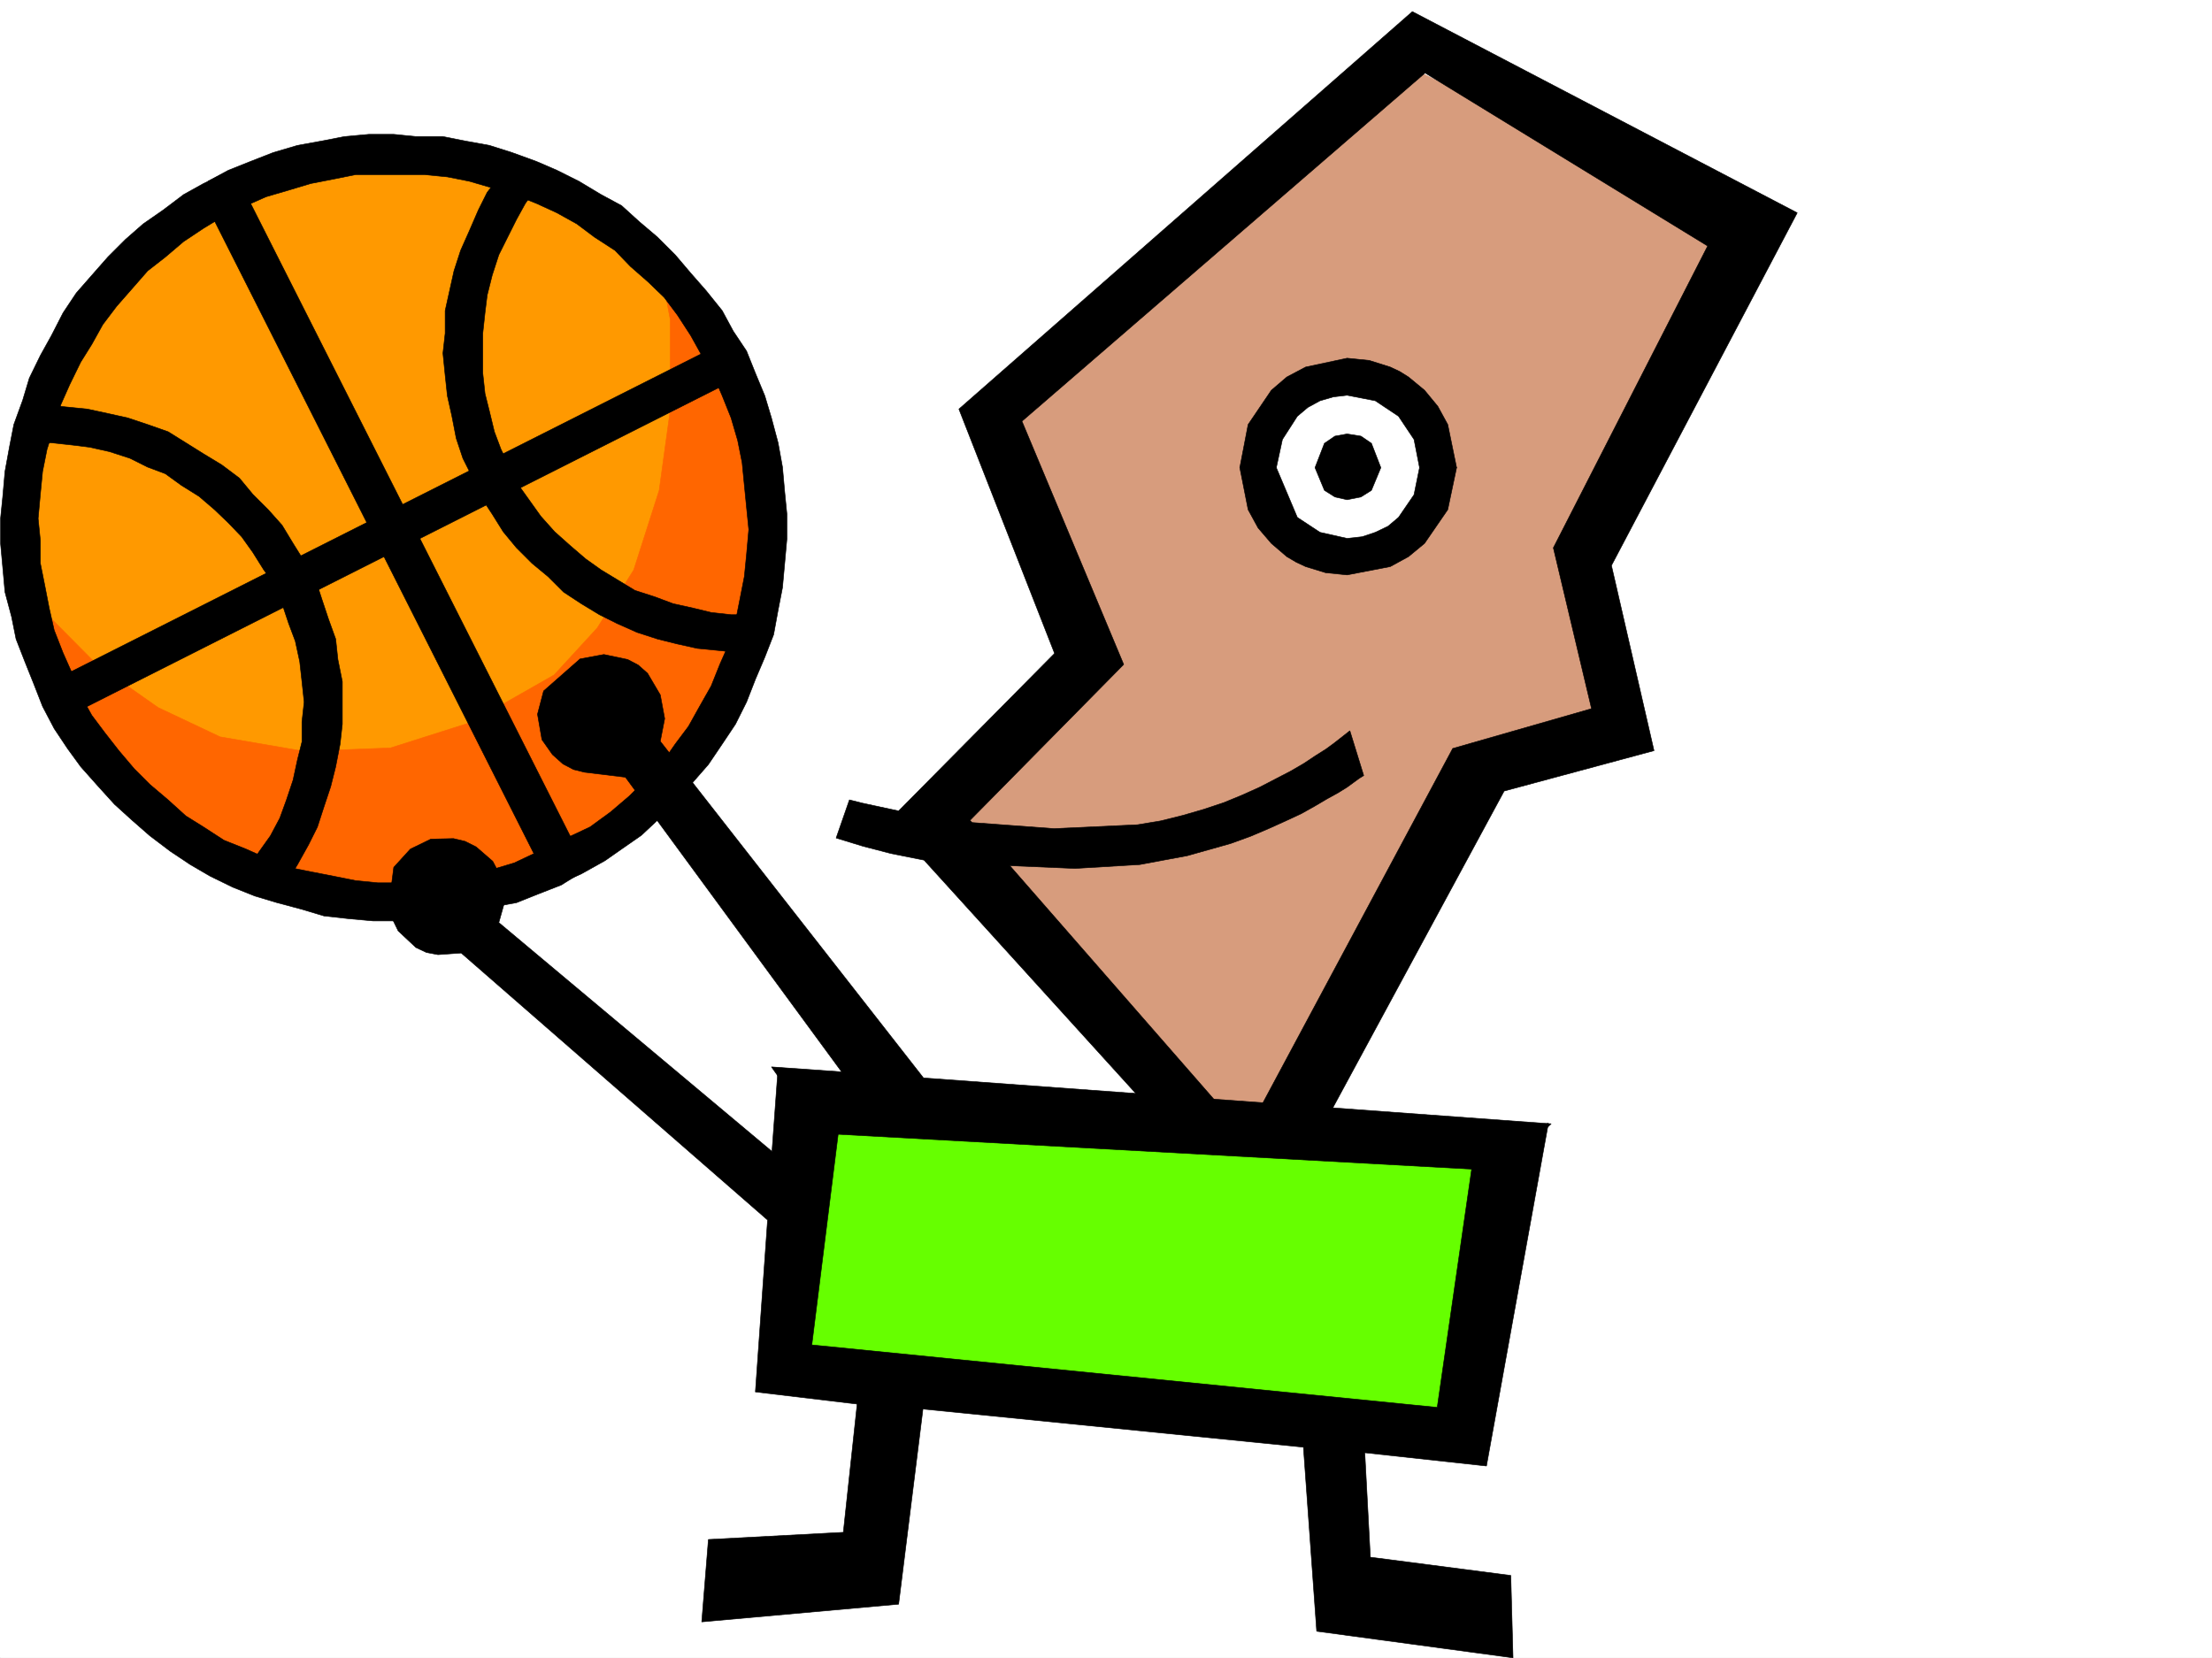
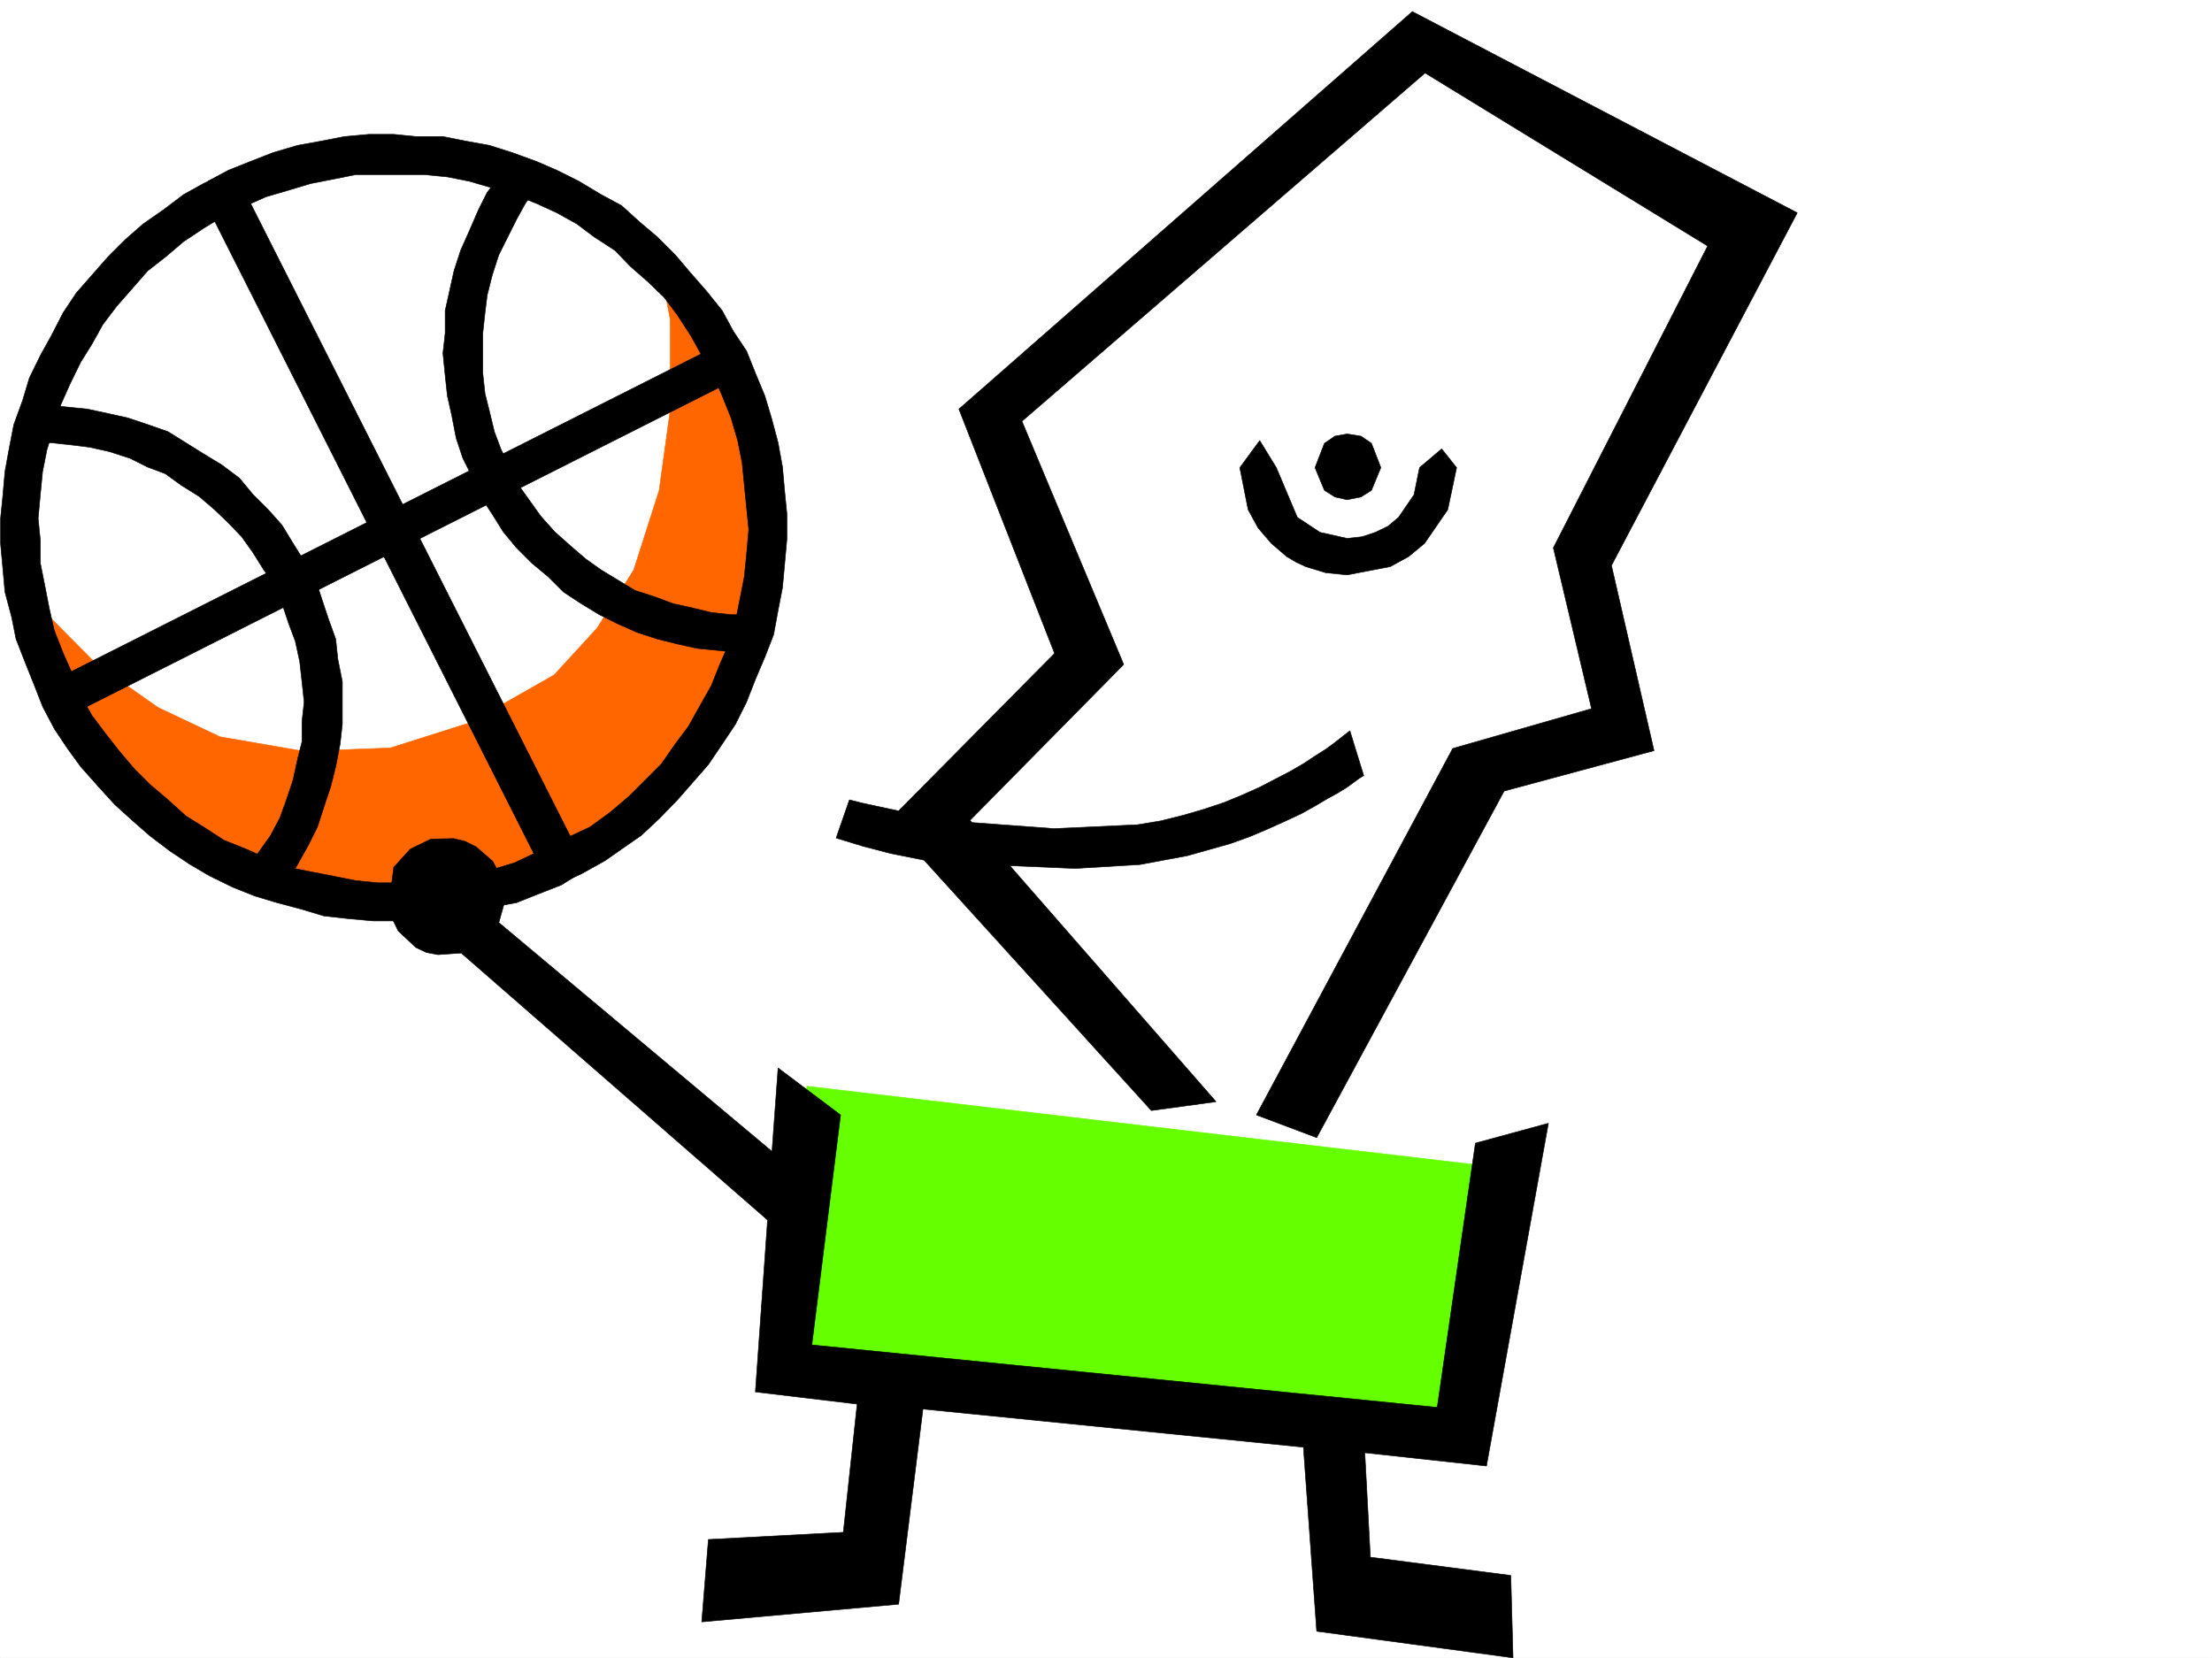
<svg xmlns="http://www.w3.org/2000/svg" width="2997.016" height="2246.665">
  <rect width="100%" height="100%" fill="#333333" stroke="none" />
  <defs>
    <clipPath id="a">
      <path d="M0 0h2997v2244.137H0Zm0 0" />
    </clipPath>
  </defs>
  <path fill="#fff" d="M0 2246.297h2997.016V0H0Zm0 0" />
  <g clip-path="url(#a)" transform="translate(0 2.16)">
    <path fill="#fff" fill-rule="evenodd" stroke="#fff" stroke-linecap="square" stroke-linejoin="bevel" stroke-miterlimit="10" stroke-width=".743" d="M.742 2244.137h2995.531V-2.16H.743Zm0 0" />
  </g>
-   <path fill="#f90" fill-rule="evenodd" stroke="#f90" stroke-linecap="square" stroke-linejoin="bevel" stroke-miterlimit="10" stroke-width=".743" d="M91.414 442.652 37.457 634.398l-9.734 162.54 59.195 152.058 167.074 182.012L789.703 983.44l221.031-412.699-146.859-230.687-191.785-108.62-177.594-19.474-137.082 14.976-143.144 98.141Zm0 0" />
-   <path fill="#d79c7d" fill-rule="evenodd" stroke="#d79c7d" stroke-linecap="square" stroke-linejoin="bevel" stroke-miterlimit="10" stroke-width=".743" d="m1904.601 88.367-550.687 493.598 111.633 305.605-205.316 208.989 329.69 405.195 145.337 39.727 251.765-487.618 211.297-72.648-69.676-232.957 242.731-429.945zm0 0" />
  <path fill="#6f0" fill-rule="evenodd" stroke="#6f0" stroke-linecap="square" stroke-linejoin="bevel" stroke-miterlimit="10" stroke-width=".743" d="m1093.156 1471.8-23.965 376.028 917.832 71.902 56.93-336.336zm0 0" />
  <path fill="#f60" fill-rule="evenodd" stroke="#f60" stroke-linecap="square" stroke-linejoin="bevel" stroke-miterlimit="10" stroke-width=".743" d="m32.96 801.434 98.142 98.882 83.168 58.414 83.945 39.688 113.117 19.473 117.652-4.457 108.621-34.489 113.153-64.394 58.418-63.656 49.46-78.668 34.485-107.84 14.977-108.621V432.914l-14.977-78.629 68.934 88.367 63.656 152.801-4.496 245.707-74.172 176.73-167.074 142.325-157.34 64.437h-157.34l-172.312-59.199-112.414-93.605-113.9-167.035Zm0 0" />
  <path fill-rule="evenodd" stroke="#000" stroke-linecap="square" stroke-linejoin="bevel" stroke-miterlimit="10" stroke-width=".743" d="m306.426 233.7-30.692 14.976-26.98 14.976-27.723 20.957-26.976 18.73-23.97 20.997-23.968 23.969-21.738 24.71-21 23.97-17.945 26.937-15.758 30.734-14.977 26.977-14.972 30.695-8.993 29.95-12.004 32.96-5.984 30.696-6.02 32.96-2.972 33.704L.742 702.59v33.703l3.012 32.96 2.973 32.923 8.992 33.703 6.02 29.992 11.964 30.691 12.004 29.954 12.004 30.73 15.719 29.95 17.984 26.98 17.988 24.71 23.97 26.942 21.737 23.969 23.97 21.738 23.968 20.957 27.723 20.996 26.976 17.989 26.98 15.718 30.692 14.973 29.992 11.965 29.95 8.992 33.742 8.996 29.953 8.992 33.742 3.754 32.96 2.969h63.657l33.742-2.969 32.961-5.984 30.735-9.735 32.96-6.023 29.95-11.965 30.734-12.004 23.969-14.972-20.961-45.668-8.992 2.968-30.73 14.977-26.981 12.746-29.95 8.992-30.734 5.985-29.988 5.98-30.695 3.012-32.961 3.012h-30.73l-29.993-3.012-29.95-5.98-30.734-5.985-29.949-6.02-30.734-12.71-26.977-12-29.949-11.965-27.723-17.989-23.968-14.976-24.008-21.738-24.711-20.957-20.996-20.997-20.957-24.71-18.73-23.97-17.985-23.968-14.977-26.941-12.004-30.73-11.964-26.942-12.004-30.73-6.766-29.954-5.98-30.691-5.985-29.993v-30.69l-3.008-29.95 3.008-32.964 3.012-30.73 5.984-29.95 9.735-30.695 8.992-29.988 11.965-26.942 15.015-30.734 14.977-23.965 14.973-26.941 18.73-24.711L179.078 391l20.957-23.969 24.008-18.726 24.71-21 26.981-17.946 24.711-15.015 29.989-12.707zm0 0" />
  <path fill-rule="evenodd" stroke="#000" stroke-linecap="square" stroke-linejoin="bevel" stroke-miterlimit="10" stroke-width=".743" d="m281.715 245.664 27.723-14.973 29.988-11.964 30.695-12.004 32.961-9.739 33-5.98 30.695-5.984 32.961-3.008h33.742l29.95 3.008h36.715l29.992 5.984 32.96 5.98 30.692 9.739 33 12.004 27.723 11.964 29.953 14.973 29.988 17.988 27.723 14.973 23.969 21.742 24.71 20.957 23.97 23.969 20.995 24.71 20.996 23.97 21.7 26.976 14.976 27.723 17.985 26.941 12.003 29.989 12.747 30.695 8.996 29.95 8.992 33.702 5.98 32.961 3.012 33.707 2.973 29.95v33.703l-2.973 32.96-3.012 32.965-5.98 30.73-6.024 32.923-11.964 30.734-12.747 29.95-12.003 30.734-14.973 29.949-17.988 26.941-18.727 27.719-20.957 23.969-21 23.969-23.969 24.71-24.75 23.227-26.937 18.73-22.485 15.715-32.218 17.989-26.977 12.004-20.996-45.707 8.992-5.985 50.946-23.969 27.722-20.215 25.492-21.738 21.743-21.699 21.699-21.742 18.73-26.977 17.985-23.968 15.015-26.942 15.719-27.723 12.004-29.949 11.96-26.98 8.997-30.692 5.98-29.992 6.024-30.691 2.969-29.953 3.011-33.703-3.011-29.95-2.97-29.988-3.01-30.695-5.985-29.95-8.992-30.734-12.004-29.95-11.965-27.722-15.758-26.941-14.973-26.977-17.988-27.722-17.984-23.97-21.739-20.956-23.968-20.996-20.957-21.703-27.723-17.985-24.008-17.984-26.941-14.977-27.723-12.707-29.988-12.004-29.95-8.992-30.734-8.996-29.988-5.98-30.695-3.012H481.75l-29.95 6.023-30.734 5.98-29.949 8.993-30.734 8.996-26.977 11.961-29.949 15.719zm0 0" />
  <path fill-rule="evenodd" stroke="#000" stroke-linecap="square" stroke-linejoin="bevel" stroke-miterlimit="10" stroke-width=".743" d="M735.785 1181.21 278.703 275.657l48.719-23.969 457.043 904.774Zm0 0" />
  <path fill-rule="evenodd" stroke="#000" stroke-linecap="square" stroke-linejoin="bevel" stroke-miterlimit="10" stroke-width=".743" d="m94.387 969.211-24.711-45.668 905.87-456.922 23.966 45.707zm0 0" />
  <path fill-rule="evenodd" stroke="#000" stroke-linecap="square" stroke-linejoin="bevel" stroke-miterlimit="10" stroke-width=".743" d="M45.707 599.95h23.969l27.722 3.01 23.97 2.974 26.976 6.02 27.722 8.991 23.97 11.965 24.007 8.996 21.7 15.719 23.968 14.973 20.996 17.988 18.73 17.984 17.985 18.73 14.976 20.958 15.016 23.969 15.719 20.996 8.992 24.71 8.992 26.938 8.992 23.969 5.985 27.722 3.008 26.981 2.972 27.723-2.972 26.937v26.98l-6.02 23.97-5.984 27.722-8.993 26.937-8.992 24.711-12.746 23.97-14.976 20.995-14.973 21.703 51.687 20.996 14.977-24.71 15.016-26.98 11.965-23.97 8.992-27.722 8.992-26.977 6.765-26.941 5.981-30.73 3.012-26.942v-57.672l-6.024-29.953-2.969-27.719-9.738-26.98-8.992-26.98-8.992-27.68-15.016-23.97-14.976-23.968-14.973-24.711-18.73-20.996-20.997-20.961-17.984-21.738-23.969-17.985-24.71-14.976-23.97-14.977-24.007-14.972-27.723-9.739-26.941-8.992-26.977-5.98-27.722-5.985-29.989-3.011-27.722-3.008zM726.79 254.66l-15.013 20.996-11.965 21.7-12.003 23.968-11.965 23.969-8.992 27.723-6.766 26.937-2.973 23.969-3.008 27.723v53.957l3.008 27.683 5.985 23.969 6.722 27.723 8.996 23.968 12.004 23.965 11.965 24.715 15.012 20.996 14.976 20.957 18.73 20.957 20.997 18.73 20.957 17.985 20.996 14.977 24.711 14.972 20.996 12.746 27.723 8.996 23.969 8.993 26.98 5.98 24.711 5.984 26.977 3.012h26.98l-15.016 51.688-26.937-3.012-30.734-3.008-26.981-5.984-26.977-6.723-27.722-8.996-26.98-12.004-23.97-11.96-24.71-14.977-23.97-15.758-20.995-20.957-21.738-17.989-20.957-20.957-17.989-21.738-14.972-23.969-15.758-23.968-11.965-27.684-12.004-23.969-8.992-26.976-5.985-30.696-6.02-26.976-2.972-27.723-3.011-29.949 3.011-26.98v-30.696l5.985-26.976 5.98-26.942 8.992-27.722 12.004-26.977 12.004-27.723 11.965-23.968 18.73-23.97zm0 0" />
  <path fill="#fff" fill-rule="evenodd" stroke="#fff" stroke-linecap="square" stroke-linejoin="bevel" stroke-miterlimit="10" stroke-width=".743" d="m1736.781 545.29-32.215 114.6 61.426 87.626 95.168 11.218 74.914-62.91 1.489-118.316-86.137-72.688-87.664 9.735zm0 0" />
  <path fill-rule="evenodd" stroke="#000" stroke-linecap="square" stroke-linejoin="bevel" stroke-miterlimit="10" stroke-width=".743" d="m1679.813 633.656 11.261 56.93 13.492 24.71 17.985 20.997 20.957 17.945 12.746 7.508L1769 767.73l26.98 8.25 29.208 3.008 58.453-11.258 24.715-13.492 21.738-17.945 31.437-45.707 12.004-56.93-20.215-25.457-29.992 25.457-7.469 36.715-20.996 30.691-14.23 12.004-17.242 8.25-17.989 5.985-20.214 2.226-36.715-8.21-30.73-20.255-28.466-67.406-22.484-36.676zm0 0" />
-   <path fill-rule="evenodd" stroke="#000" stroke-linecap="square" stroke-linejoin="bevel" stroke-miterlimit="10" stroke-width=".743" d="m1973.535 633.656-12.004-58.418-13.492-24.71-17.945-21.739-21.738-17.95-12.004-7.503-12.711-5.984-28.504-8.993-29.95-3.011L1769 497.352l-25.492 13.488-20.957 17.95-31.477 46.448-11.261 58.418h49.464l8.25-38.203 20.215-31.433 14.23-12.004 16.5-8.996 17.989-5.239 18.727-2.226 38.203 7.465 31.472 21 20.996 31.433 7.47 38.203zm0 0" />
-   <path fill-rule="evenodd" stroke="#000" stroke-linecap="square" stroke-linejoin="bevel" stroke-miterlimit="10" stroke-width=".743" d="m1825.188 677.094 18.73-3.715 14.23-8.992 12.746-30.73-12.746-32.962-14.23-9.738-18.73-2.973-16.5 2.973-14.231 9.738-12.75 32.961 12.75 30.73 14.23 8.993zm-684.836 775.238-95.13-6.726 63.653 89.851 926.086 50.95 66.703-63.657-850.426-62.168-356.629-456.14 5.98-30.735-5.98-32.18-17.246-29.246-12.707-11.222-14.27-7.47-32.218-6.76-32.219 5.98-49.422 43.441-8.25 31.477 5.98 34.445 14.235 20.215 14.23 12.746 14.274 7.508 14.973 3.715 55.445 6.765zm0 0" />
+   <path fill-rule="evenodd" stroke="#000" stroke-linecap="square" stroke-linejoin="bevel" stroke-miterlimit="10" stroke-width=".743" d="m1825.188 677.094 18.73-3.715 14.23-8.992 12.746-30.73-12.746-32.962-14.23-9.738-18.73-2.973-16.5 2.973-14.231 9.738-12.75 32.961 12.75 30.73 14.23 8.993zzm0 0" />
  <path fill-rule="evenodd" stroke="#000" stroke-linecap="square" stroke-linejoin="bevel" stroke-miterlimit="10" stroke-width=".743" d="m1947.297 1906.984-847.375-84.652 38.945-311.586-84.652-63.656-8.25 113.117-370.121-310.102 8.21-29.207-2.972-28.464-13.488-25.454-22.485-19.472-14.972-7.508-15.758-3.754-30.695.742-27.72 13.492-22.484 24.711-7.507 58.414 13.488 27.723 23.969 22.48 14.234 6.727 15.758 3.012 31.473-2.23 415.086 361.753-16.5 232.957 137.867 16.461-18.727 173.762-182.832 9.734-8.996 111.633 266.742-23.969 32.961-264.433 515.496 51.687 17.985 249.422 265.996 35.973-3.008-111.594-190.301-24.75-7.508-141.543L2014 1986.398l83.91-464.39-98.883 26.937zm0 0" />
  <path fill-rule="evenodd" stroke="#000" stroke-linecap="square" stroke-linejoin="bevel" stroke-miterlimit="10" stroke-width=".743" d="m1252.02 1165.453 307.914 339.309 87.664-11.961-279.45-319.84 88.407 3.754 87.66-5.238 64.437-12.004 58.453-16.461 26.942-9.739 24.75-10.515 23.226-10.48 20.957-9.735 18.727-10.48 16.504-9.735 14.973-8.25 12.003-7.469 16.461-12.003 6.024-3.754-18.73-60.645-20.997 16.461-11.222 8.25-14.23 8.992-15.759 10.48-17.988 10.481-20.215 10.477-21.738 11.261-23.227 10.477-25.453 10.48-26.98 8.993-28.465 8.25-29.988 7.468-31.477 5.239-113.113 5.242-110.89-8.211-3.009-3.012 208.286-211.219-137.868-329.574 546.227-471.86 382.867 234.446-209.066 408.945 51.726 217.946-188.07 53.957-265.996 496.57 81.68 30.734 253.992-469.632 203.047-54.7-57.672-250.906 251.726-477.879L1913.594 15.72l-614.38 538.562 129.618 331.059-211.297 213.45-48.719-10.481-17.945-4.496-17.988 51.69 36.715 11.224 37.457 9.734zm0 0" />
</svg>